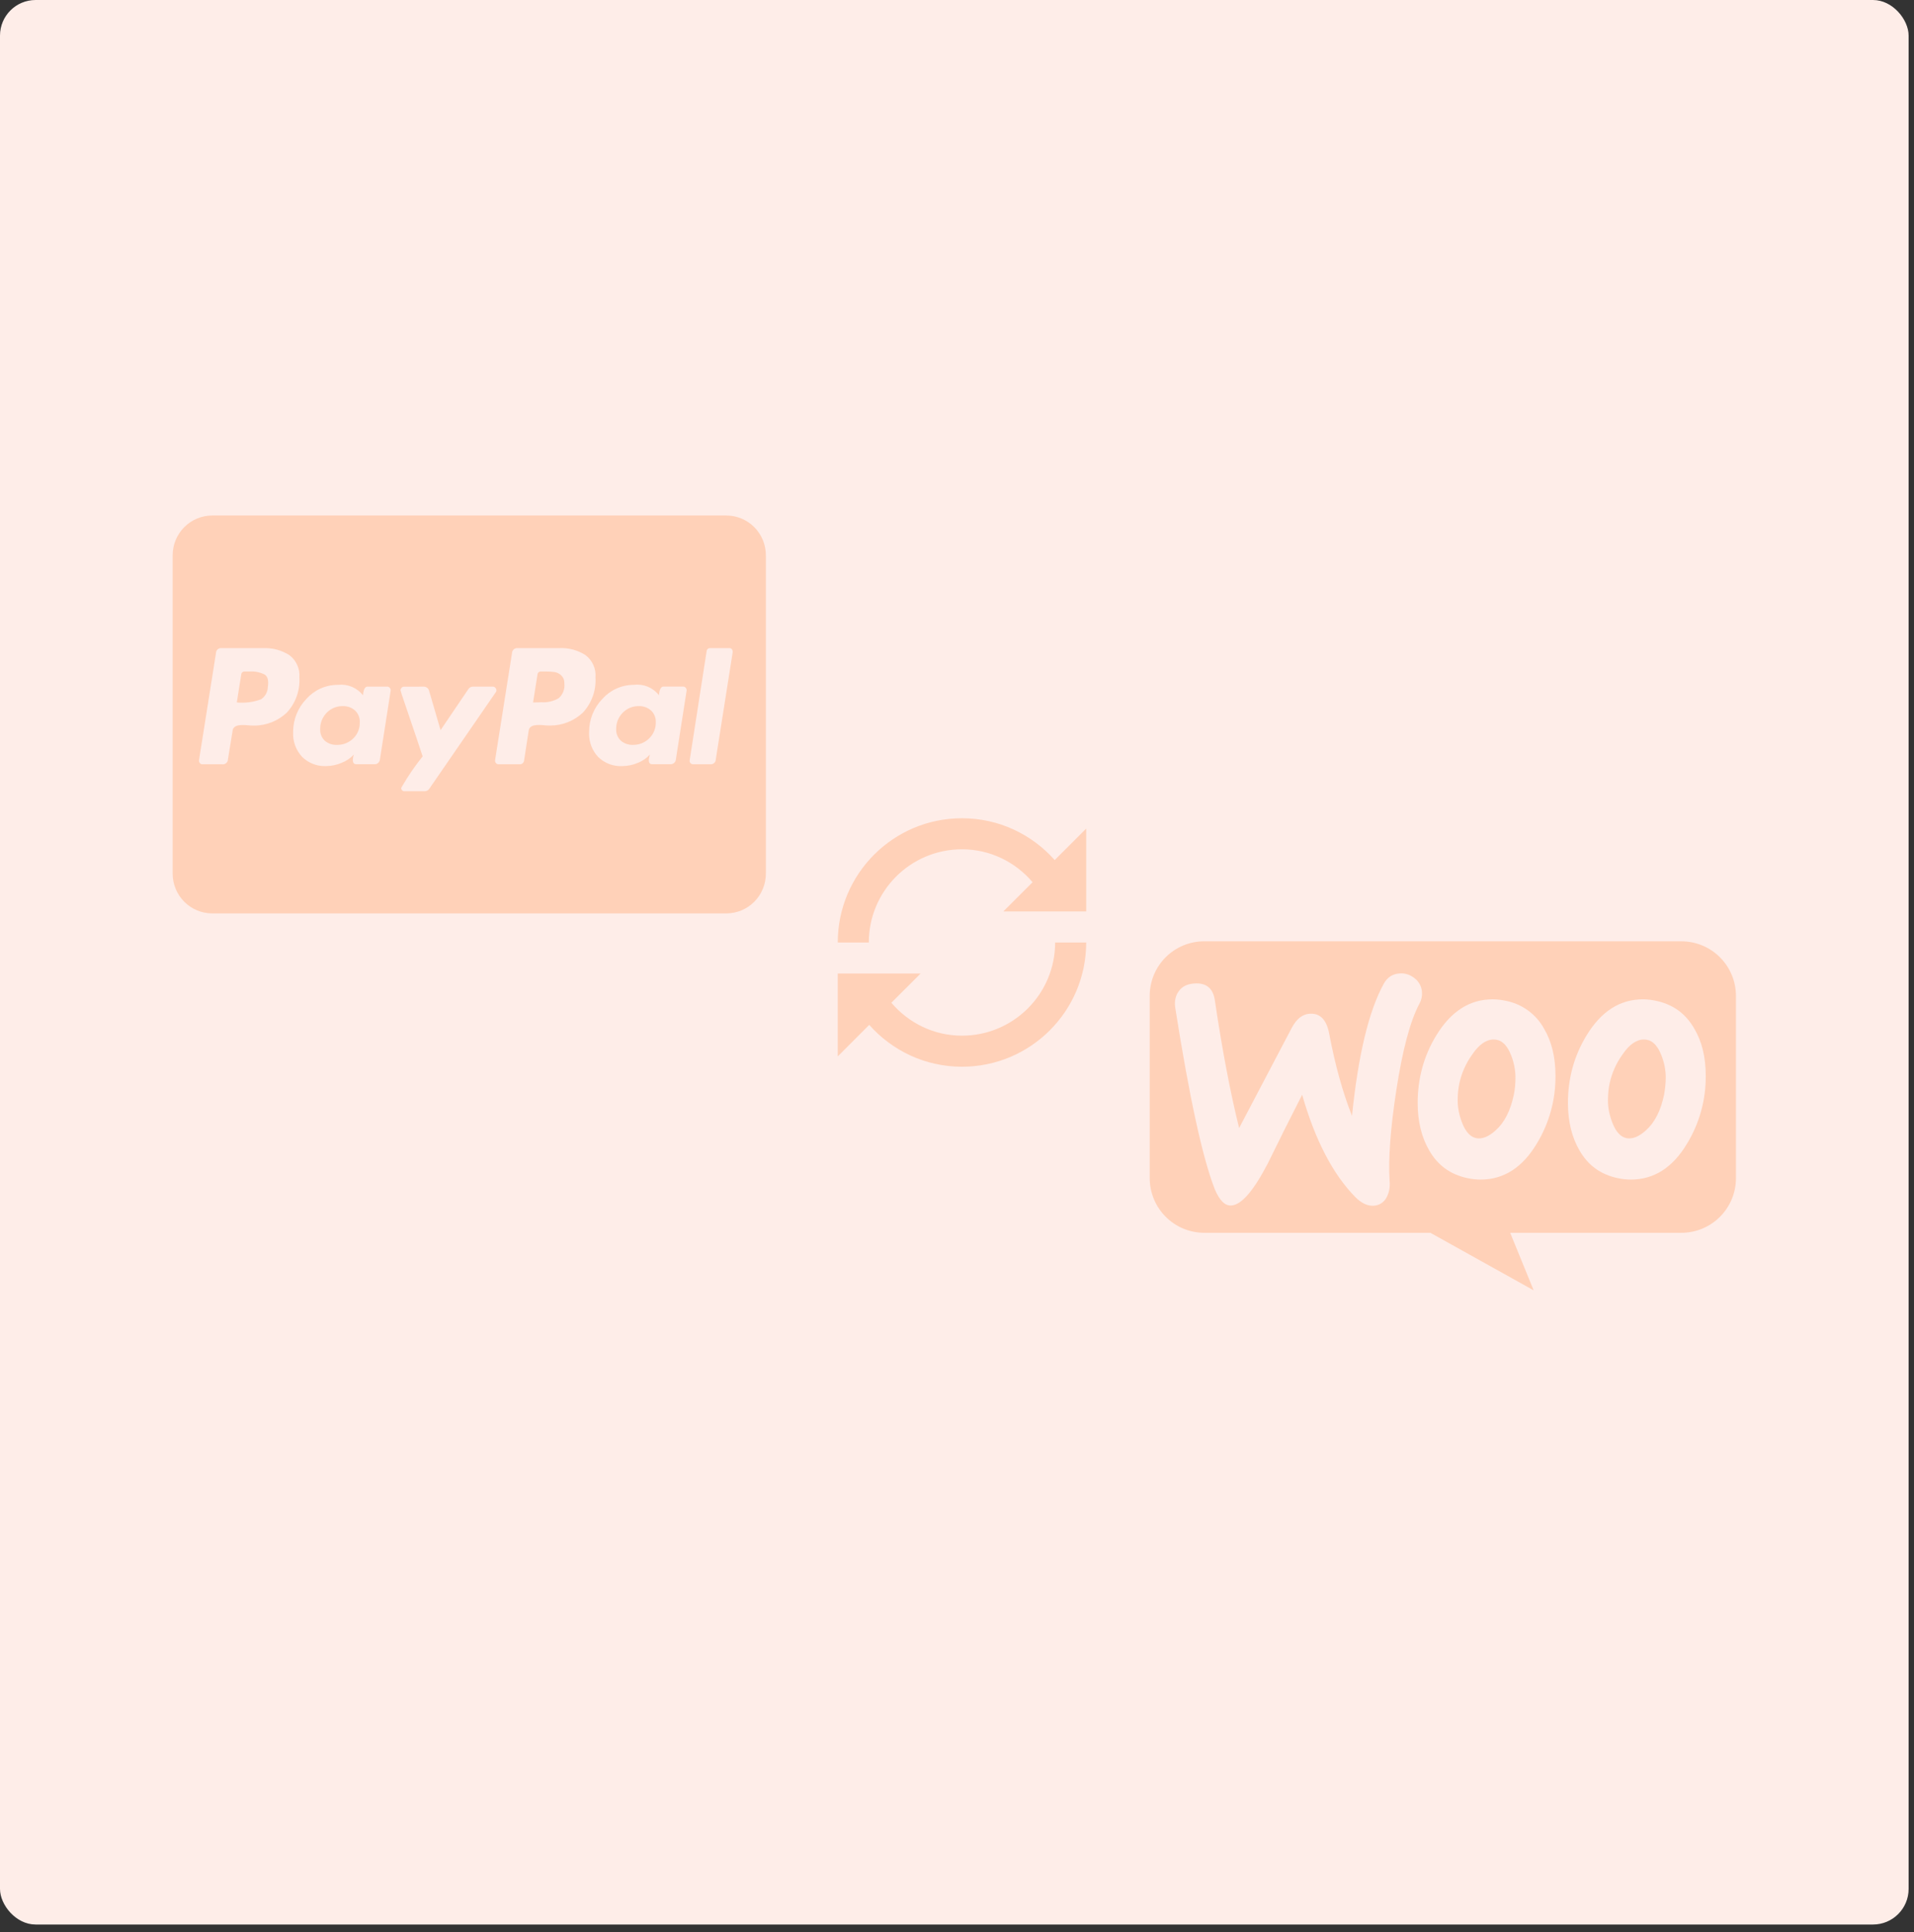
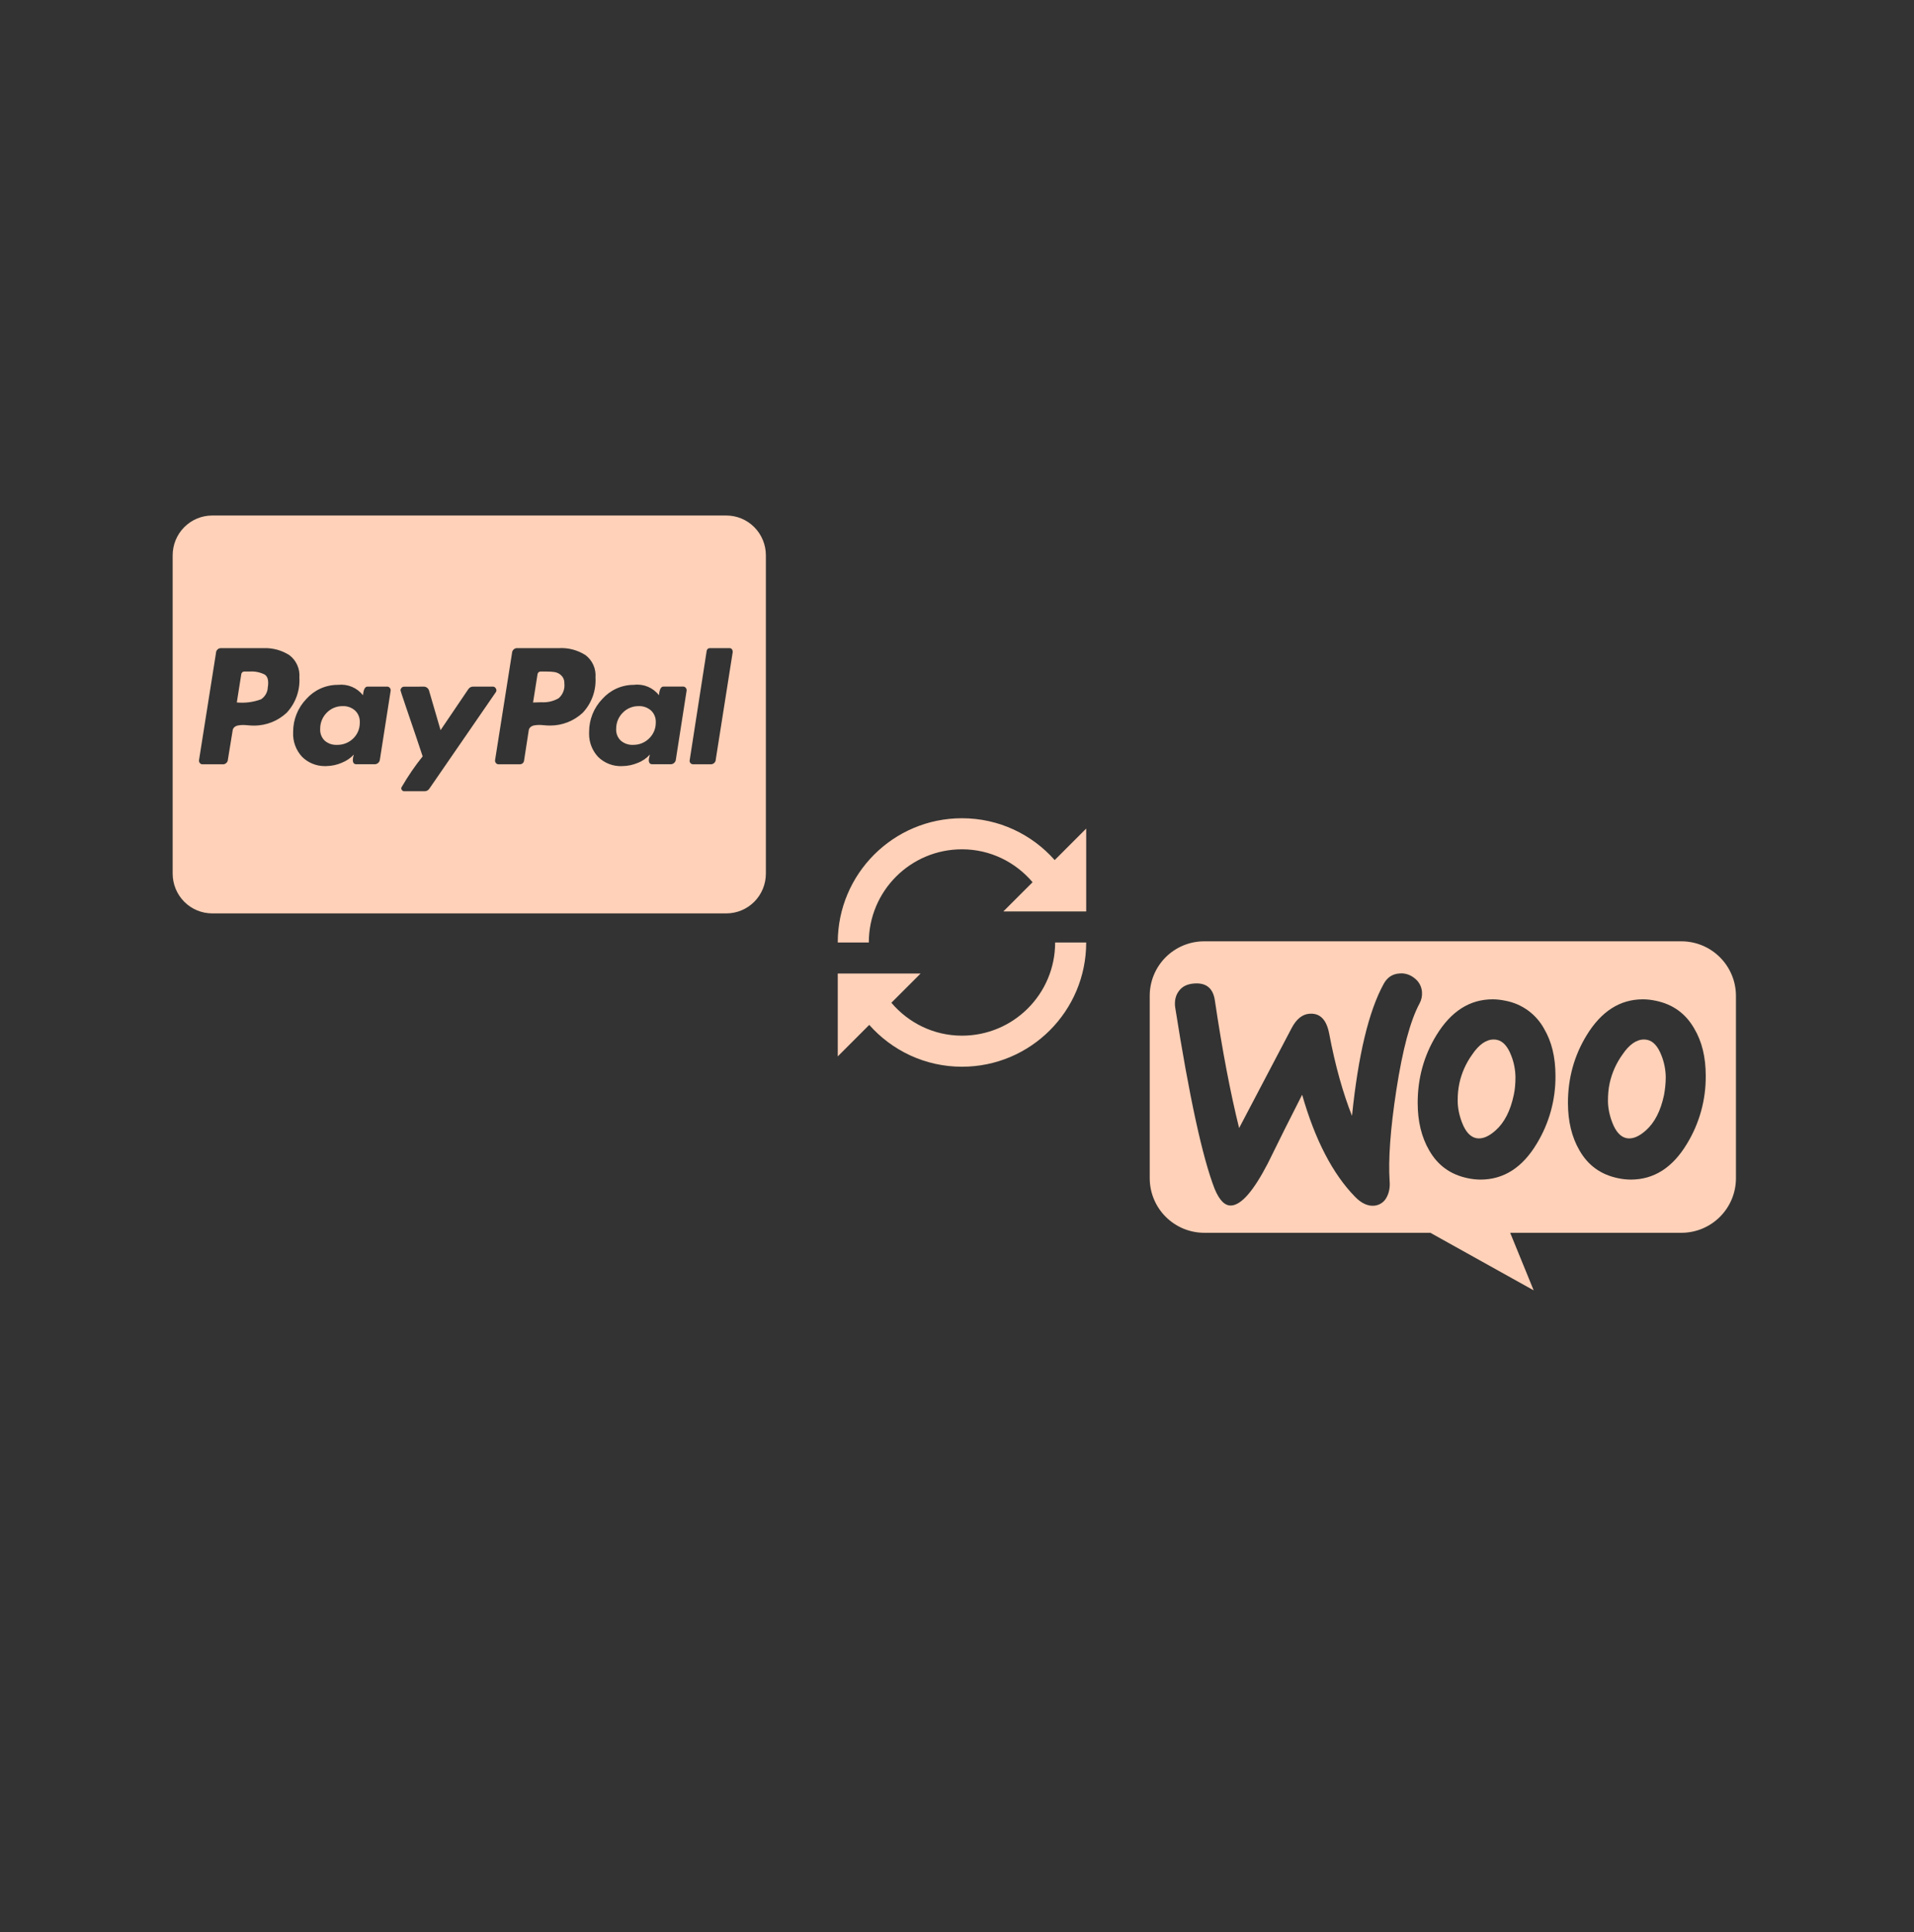
<svg xmlns="http://www.w3.org/2000/svg" width="215" height="217" viewBox="0 0 215 217" fill="none">
  <rect x="0" y="0" width="215" height="217" fill="#333333" stroke="none" />
-   <rect width="214.395" height="216.138" rx="4" fill="#FEEDE8" />
  <g clip-path="url(#clip0_27_23718)">
-     <path d="M81.588 102.581H23.837C22.659 102.581 21.529 102.111 20.696 101.273C19.863 100.435 19.395 99.298 19.395 98.113V62.365C19.395 61.18 19.863 60.043 20.696 59.205C21.529 58.367 22.659 57.896 23.837 57.896H81.588C82.767 57.896 83.897 58.367 84.73 59.205C85.563 60.043 86.031 61.18 86.031 62.365V98.113C86.031 99.298 85.563 100.435 84.73 101.273C83.897 102.111 82.767 102.581 81.588 102.581ZM45.368 77.12C45.318 77.121 45.268 77.133 45.222 77.156C45.177 77.178 45.137 77.21 45.105 77.251C45.032 77.325 44.991 77.425 44.989 77.53C44.989 77.569 45.17 78.126 45.559 79.267L46.399 81.736L46.79 82.886C47.228 84.177 47.457 84.864 47.477 84.946C46.615 86.019 45.836 87.157 45.146 88.349L45.076 88.48L45.072 88.526C45.072 88.712 45.222 88.865 45.409 88.865L45.459 88.861H45.457H47.712C47.817 88.861 47.92 88.833 48.011 88.781C48.103 88.73 48.18 88.655 48.235 88.565L48.237 88.563L55.7 77.729C55.74 77.677 55.761 77.614 55.761 77.548L55.76 77.52V77.522C55.757 77.418 55.715 77.318 55.643 77.243C55.612 77.203 55.572 77.171 55.527 77.148C55.482 77.126 55.432 77.114 55.382 77.113H53.126C53.02 77.113 52.917 77.141 52.825 77.193C52.733 77.245 52.656 77.319 52.6 77.409L52.598 77.411L49.489 82.002L48.202 77.586C48.169 77.451 48.092 77.332 47.984 77.246C47.876 77.16 47.742 77.113 47.604 77.113L47.556 77.115H47.558L45.368 77.12ZM71.241 76.913H71.193C69.79 76.913 68.53 77.526 67.66 78.498L67.656 78.502C66.704 79.492 66.173 80.815 66.175 82.192V82.242V82.24C66.171 82.294 66.171 82.359 66.171 82.423C66.171 83.423 66.558 84.333 67.188 85.009L67.186 85.007C67.544 85.358 67.97 85.63 68.438 85.808C68.905 85.986 69.404 86.064 69.903 86.039H69.894C70.518 86.031 71.11 85.903 71.65 85.672L71.621 85.683C72.167 85.476 72.63 85.154 72.994 84.745L72.998 84.741C72.98 84.847 72.959 84.936 72.935 85.022L72.939 85.003C72.906 85.117 72.886 85.235 72.879 85.353V85.357C72.879 85.67 73.007 85.828 73.261 85.828H75.28C75.359 85.835 75.439 85.826 75.514 85.802C75.589 85.778 75.659 85.739 75.719 85.687C75.779 85.635 75.828 85.571 75.864 85.5C75.899 85.429 75.919 85.351 75.924 85.272V85.27L77.124 77.586C77.135 77.528 77.133 77.468 77.118 77.411C77.103 77.354 77.075 77.301 77.037 77.256C77.004 77.21 76.96 77.172 76.909 77.147C76.859 77.121 76.803 77.107 76.746 77.107H74.519C74.247 77.107 74.075 77.433 74.02 78.079C73.694 77.659 73.265 77.33 72.776 77.125C72.287 76.921 71.753 76.847 71.227 76.912L71.241 76.91V76.913ZM37.992 76.913H37.94C36.539 76.913 35.278 77.526 34.412 78.498L34.408 78.502C33.457 79.492 32.926 80.815 32.928 82.192V82.242V82.24C32.903 82.746 32.98 83.252 33.155 83.728C33.329 84.203 33.597 84.638 33.942 85.007L33.94 85.005C34.595 85.646 35.491 86.04 36.48 86.04L36.657 86.037H36.648C37.263 86.027 37.846 85.899 38.377 85.67L38.347 85.681C38.901 85.469 39.371 85.149 39.75 84.741L39.752 84.739C39.684 84.921 39.641 85.134 39.636 85.353V85.357C39.636 85.67 39.765 85.828 40.017 85.828H42.035C42.113 85.835 42.193 85.826 42.268 85.802C42.344 85.778 42.413 85.739 42.474 85.687C42.534 85.635 42.583 85.571 42.618 85.5C42.653 85.429 42.674 85.351 42.679 85.272V85.27L43.88 77.586C43.89 77.528 43.887 77.469 43.872 77.413C43.857 77.356 43.829 77.304 43.791 77.26C43.758 77.214 43.714 77.176 43.664 77.15C43.613 77.124 43.557 77.111 43.501 77.111H41.274C41.002 77.111 40.83 77.437 40.776 78.083C40.447 77.666 40.017 77.34 39.529 77.135C39.04 76.93 38.507 76.854 37.981 76.913L37.996 76.912L37.992 76.913ZM79.76 72.791L79.73 72.789C79.642 72.789 79.556 72.822 79.491 72.882C79.426 72.942 79.386 73.025 79.378 73.113L77.475 85.363C77.46 85.422 77.46 85.484 77.475 85.543C77.49 85.602 77.52 85.656 77.562 85.7C77.597 85.741 77.641 85.775 77.69 85.798C77.74 85.821 77.793 85.832 77.848 85.832H79.791L79.85 85.836C79.998 85.836 80.139 85.777 80.243 85.672C80.347 85.567 80.406 85.425 80.406 85.277V85.273L82.305 73.236L82.307 73.195C82.306 73.089 82.272 72.986 82.209 72.901V72.903C82.175 72.867 82.135 72.839 82.091 72.819C82.046 72.8 81.998 72.79 81.949 72.789L81.922 72.791H79.76ZM58.159 72.791C58.079 72.781 57.998 72.787 57.922 72.81C57.845 72.833 57.774 72.872 57.713 72.925C57.652 72.978 57.603 73.042 57.569 73.115C57.535 73.188 57.516 73.267 57.514 73.348L55.613 85.361C55.604 85.418 55.606 85.477 55.621 85.532C55.636 85.588 55.663 85.641 55.7 85.685C55.733 85.731 55.776 85.769 55.827 85.795C55.877 85.821 55.933 85.834 55.989 85.834H58.405C58.513 85.834 58.618 85.796 58.702 85.727C58.786 85.657 58.843 85.561 58.864 85.454V85.45L59.391 82.036C59.407 81.886 59.481 81.749 59.597 81.654C59.723 81.551 59.877 81.485 60.037 81.462H60.043C60.193 81.434 60.365 81.419 60.541 81.417C60.696 81.417 60.883 81.427 61.098 81.447C61.333 81.474 61.569 81.487 61.805 81.484C63.161 81.487 64.468 80.972 65.463 80.045L65.459 80.049C65.955 79.52 66.338 78.894 66.584 78.21C66.831 77.527 66.935 76.8 66.891 76.074V76.089C66.931 75.609 66.85 75.126 66.654 74.687C66.458 74.247 66.154 73.865 65.772 73.575L65.764 73.57C64.881 73.008 63.846 72.735 62.803 72.789H62.814L58.159 72.791ZM24.874 72.791C24.797 72.783 24.718 72.791 24.644 72.815C24.57 72.839 24.502 72.879 24.444 72.931C24.386 72.983 24.34 73.047 24.308 73.119C24.276 73.19 24.259 73.268 24.259 73.346V73.35L22.357 85.363C22.347 85.42 22.349 85.478 22.364 85.534C22.379 85.59 22.406 85.642 22.444 85.687C22.476 85.733 22.52 85.771 22.57 85.797C22.62 85.823 22.676 85.836 22.732 85.836H24.961C25.04 85.846 25.121 85.84 25.198 85.817C25.275 85.794 25.346 85.755 25.407 85.702C25.467 85.65 25.517 85.585 25.551 85.512C25.585 85.439 25.603 85.359 25.605 85.279L26.133 82.041C26.149 81.892 26.222 81.755 26.336 81.659C26.462 81.557 26.616 81.49 26.777 81.468H26.782C26.946 81.439 27.112 81.424 27.278 81.423H27.28C27.436 81.423 27.621 81.432 27.836 81.453C28.07 81.48 28.305 81.492 28.541 81.49C29.953 81.49 31.238 80.945 32.2 80.051L32.197 80.055C32.692 79.525 33.075 78.9 33.322 78.216C33.568 77.532 33.673 76.805 33.629 76.079V76.094C33.669 75.614 33.587 75.132 33.391 74.692C33.196 74.253 32.892 73.87 32.509 73.581L32.502 73.575C31.622 73.015 30.593 72.742 29.553 72.793H29.564L24.874 72.791ZM71.119 83.655L71.03 83.657C70.557 83.658 70.1 83.49 69.738 83.183L69.742 83.184C69.575 83.029 69.442 82.842 69.351 82.632C69.26 82.423 69.213 82.197 69.213 81.969L69.215 81.885V81.835C69.215 81.138 69.494 80.507 69.948 80.049C70.394 79.589 71.016 79.304 71.704 79.304H71.765H71.761L71.825 79.302C72.322 79.302 72.776 79.487 73.124 79.79L73.122 79.788C73.294 79.948 73.431 80.142 73.525 80.358C73.618 80.574 73.666 80.808 73.666 81.043L73.664 81.132V81.129V81.174C73.664 81.861 73.381 82.482 72.924 82.924C72.693 83.155 72.419 83.338 72.118 83.463C71.816 83.588 71.493 83.652 71.167 83.652H71.121L71.119 83.655ZM37.84 83.655L37.748 83.657C37.263 83.657 36.817 83.478 36.476 83.183L36.478 83.184C36.315 83.028 36.186 82.84 36.097 82.631C36.009 82.423 35.963 82.199 35.963 81.972L35.965 81.885V81.835C35.965 81.138 36.245 80.507 36.698 80.049C37.144 79.589 37.764 79.304 38.453 79.304H38.518H38.514L38.577 79.302C39.075 79.302 39.528 79.487 39.876 79.79L39.874 79.788C40.046 79.948 40.182 80.142 40.276 80.358C40.369 80.573 40.417 80.806 40.417 81.041L40.415 81.132V81.129V81.194C40.415 81.881 40.132 82.499 39.675 82.94C39.2 83.4 38.567 83.656 37.909 83.655H37.84ZM59.88 78.889L60.378 75.74C60.382 75.694 60.395 75.649 60.416 75.608C60.438 75.567 60.467 75.53 60.502 75.5C60.538 75.47 60.578 75.447 60.623 75.433C60.667 75.419 60.713 75.414 60.759 75.418H61.285L61.398 75.417C61.718 75.417 62.035 75.439 62.344 75.482L62.309 75.478C62.595 75.53 62.845 75.66 63.041 75.847C63.153 75.953 63.242 76.081 63.303 76.223C63.364 76.365 63.395 76.519 63.395 76.673L63.393 76.744V76.74C63.432 77.051 63.394 77.367 63.282 77.66C63.17 77.953 62.989 78.213 62.753 78.418L62.751 78.42C62.161 78.758 61.485 78.914 60.807 78.867H60.818L59.884 78.896L59.88 78.889ZM26.601 78.889L27.099 75.74C27.103 75.694 27.115 75.649 27.137 75.607C27.158 75.566 27.187 75.529 27.223 75.499C27.258 75.469 27.299 75.447 27.343 75.433C27.387 75.419 27.434 75.414 27.48 75.418H28.034C28.626 75.375 29.22 75.495 29.75 75.765L29.731 75.755C30.081 75.981 30.199 76.459 30.083 77.182C30.074 77.451 30 77.715 29.869 77.95C29.738 78.185 29.552 78.385 29.328 78.533L29.322 78.537C28.445 78.862 27.505 78.982 26.575 78.887L26.601 78.889Z" fill="#FFD1B8" />
+     <path d="M81.588 102.581H23.837C22.659 102.581 21.529 102.111 20.696 101.273C19.863 100.435 19.395 99.298 19.395 98.113V62.365C19.395 61.18 19.863 60.043 20.696 59.205C21.529 58.367 22.659 57.896 23.837 57.896H81.588C82.767 57.896 83.897 58.367 84.73 59.205C85.563 60.043 86.031 61.18 86.031 62.365V98.113C86.031 99.298 85.563 100.435 84.73 101.273C83.897 102.111 82.767 102.581 81.588 102.581ZM45.368 77.12C45.318 77.121 45.268 77.133 45.222 77.156C45.177 77.178 45.137 77.21 45.105 77.251C45.032 77.325 44.991 77.425 44.989 77.53C44.989 77.569 45.17 78.126 45.559 79.267L46.399 81.736L46.79 82.886C47.228 84.177 47.457 84.864 47.477 84.946C46.615 86.019 45.836 87.157 45.146 88.349L45.076 88.48L45.072 88.526C45.072 88.712 45.222 88.865 45.409 88.865L45.459 88.861H45.457H47.712C47.817 88.861 47.92 88.833 48.011 88.781C48.103 88.73 48.18 88.655 48.235 88.565L48.237 88.563L55.7 77.729C55.74 77.677 55.761 77.614 55.761 77.548L55.76 77.52V77.522C55.757 77.418 55.715 77.318 55.643 77.243C55.612 77.203 55.572 77.171 55.527 77.148C55.482 77.126 55.432 77.114 55.382 77.113H53.126C53.02 77.113 52.917 77.141 52.825 77.193C52.733 77.245 52.656 77.319 52.6 77.409L52.598 77.411L49.489 82.002L48.202 77.586C48.169 77.451 48.092 77.332 47.984 77.246C47.876 77.16 47.742 77.113 47.604 77.113L47.556 77.115H47.558L45.368 77.12ZM71.241 76.913H71.193C69.79 76.913 68.53 77.526 67.66 78.498L67.656 78.502C66.704 79.492 66.173 80.815 66.175 82.192V82.242V82.24C66.171 82.294 66.171 82.359 66.171 82.423C66.171 83.423 66.558 84.333 67.188 85.009L67.186 85.007C67.544 85.358 67.97 85.63 68.438 85.808C68.905 85.986 69.404 86.064 69.903 86.039H69.894C70.518 86.031 71.11 85.903 71.65 85.672L71.621 85.683C72.167 85.476 72.63 85.154 72.994 84.745L72.998 84.741C72.98 84.847 72.959 84.936 72.935 85.022L72.939 85.003C72.906 85.117 72.886 85.235 72.879 85.353V85.357C72.879 85.67 73.007 85.828 73.261 85.828H75.28C75.359 85.835 75.439 85.826 75.514 85.802C75.589 85.778 75.659 85.739 75.719 85.687C75.779 85.635 75.828 85.571 75.864 85.5C75.899 85.429 75.919 85.351 75.924 85.272V85.27L77.124 77.586C77.135 77.528 77.133 77.468 77.118 77.411C77.103 77.354 77.075 77.301 77.037 77.256C77.004 77.21 76.96 77.172 76.909 77.147C76.859 77.121 76.803 77.107 76.746 77.107H74.519C74.247 77.107 74.075 77.433 74.02 78.079C73.694 77.659 73.265 77.33 72.776 77.125C72.287 76.921 71.753 76.847 71.227 76.912L71.241 76.91V76.913ZM37.992 76.913H37.94C36.539 76.913 35.278 77.526 34.412 78.498L34.408 78.502C33.457 79.492 32.926 80.815 32.928 82.192V82.242V82.24C32.903 82.746 32.98 83.252 33.155 83.728C33.329 84.203 33.597 84.638 33.942 85.007L33.94 85.005C34.595 85.646 35.491 86.04 36.48 86.04L36.657 86.037H36.648C37.263 86.027 37.846 85.899 38.377 85.67L38.347 85.681C38.901 85.469 39.371 85.149 39.75 84.741L39.752 84.739C39.684 84.921 39.641 85.134 39.636 85.353V85.357C39.636 85.67 39.765 85.828 40.017 85.828H42.035C42.113 85.835 42.193 85.826 42.268 85.802C42.344 85.778 42.413 85.739 42.474 85.687C42.534 85.635 42.583 85.571 42.618 85.5C42.653 85.429 42.674 85.351 42.679 85.272V85.27L43.88 77.586C43.89 77.528 43.887 77.469 43.872 77.413C43.857 77.356 43.829 77.304 43.791 77.26C43.758 77.214 43.714 77.176 43.664 77.15C43.613 77.124 43.557 77.111 43.501 77.111H41.274C41.002 77.111 40.83 77.437 40.776 78.083C40.447 77.666 40.017 77.34 39.529 77.135C39.04 76.93 38.507 76.854 37.981 76.913L37.996 76.912L37.992 76.913ZM79.76 72.791L79.73 72.789C79.642 72.789 79.556 72.822 79.491 72.882C79.426 72.942 79.386 73.025 79.378 73.113L77.475 85.363C77.46 85.422 77.46 85.484 77.475 85.543C77.49 85.602 77.52 85.656 77.562 85.7C77.597 85.741 77.641 85.775 77.69 85.798C77.74 85.821 77.793 85.832 77.848 85.832H79.791L79.85 85.836C79.998 85.836 80.139 85.777 80.243 85.672C80.347 85.567 80.406 85.425 80.406 85.277V85.273L82.305 73.236L82.307 73.195C82.306 73.089 82.272 72.986 82.209 72.901V72.903C82.175 72.867 82.135 72.839 82.091 72.819C82.046 72.8 81.998 72.79 81.949 72.789L81.922 72.791H79.76ZM58.159 72.791C58.079 72.781 57.998 72.787 57.922 72.81C57.845 72.833 57.774 72.872 57.713 72.925C57.652 72.978 57.603 73.042 57.569 73.115C57.535 73.188 57.516 73.267 57.514 73.348L55.613 85.361C55.604 85.418 55.606 85.477 55.621 85.532C55.636 85.588 55.663 85.641 55.7 85.685C55.733 85.731 55.776 85.769 55.827 85.795C55.877 85.821 55.933 85.834 55.989 85.834H58.405C58.513 85.834 58.618 85.796 58.702 85.727C58.786 85.657 58.843 85.561 58.864 85.454V85.45L59.391 82.036C59.407 81.886 59.481 81.749 59.597 81.654C59.723 81.551 59.877 81.485 60.037 81.462H60.043C60.193 81.434 60.365 81.419 60.541 81.417C60.696 81.417 60.883 81.427 61.098 81.447C61.333 81.474 61.569 81.487 61.805 81.484C63.161 81.487 64.468 80.972 65.463 80.045L65.459 80.049C65.955 79.52 66.338 78.894 66.584 78.21C66.831 77.527 66.935 76.8 66.891 76.074V76.089C66.931 75.609 66.85 75.126 66.654 74.687C66.458 74.247 66.154 73.865 65.772 73.575L65.764 73.57C64.881 73.008 63.846 72.735 62.803 72.789H62.814L58.159 72.791ZM24.874 72.791C24.797 72.783 24.718 72.791 24.644 72.815C24.57 72.839 24.502 72.879 24.444 72.931C24.386 72.983 24.34 73.047 24.308 73.119C24.276 73.19 24.259 73.268 24.259 73.346V73.35L22.357 85.363C22.347 85.42 22.349 85.478 22.364 85.534C22.379 85.59 22.406 85.642 22.444 85.687C22.476 85.733 22.52 85.771 22.57 85.797C22.62 85.823 22.676 85.836 22.732 85.836H24.961C25.04 85.846 25.121 85.84 25.198 85.817C25.275 85.794 25.346 85.755 25.407 85.702C25.467 85.65 25.517 85.585 25.551 85.512C25.585 85.439 25.603 85.359 25.605 85.279L26.133 82.041C26.149 81.892 26.222 81.755 26.336 81.659C26.462 81.557 26.616 81.49 26.777 81.468H26.782C26.946 81.439 27.112 81.424 27.278 81.423H27.28C27.436 81.423 27.621 81.432 27.836 81.453C28.07 81.48 28.305 81.492 28.541 81.49C29.953 81.49 31.238 80.945 32.2 80.051L32.197 80.055C32.692 79.525 33.075 78.9 33.322 78.216C33.568 77.532 33.673 76.805 33.629 76.079V76.094C33.669 75.614 33.587 75.132 33.391 74.692C33.196 74.253 32.892 73.87 32.509 73.581L32.502 73.575C31.622 73.015 30.593 72.742 29.553 72.793H29.564L24.874 72.791ZM71.119 83.655L71.03 83.657C70.557 83.658 70.1 83.49 69.738 83.183L69.742 83.184C69.575 83.029 69.442 82.842 69.351 82.632C69.26 82.423 69.213 82.197 69.213 81.969L69.215 81.885V81.835C69.215 81.138 69.494 80.507 69.948 80.049C70.394 79.589 71.016 79.304 71.704 79.304H71.765H71.761L71.825 79.302C72.322 79.302 72.776 79.487 73.124 79.79L73.122 79.788C73.294 79.948 73.431 80.142 73.525 80.358C73.618 80.574 73.666 80.808 73.666 81.043L73.664 81.132V81.129V81.174C73.664 81.861 73.381 82.482 72.924 82.924C72.693 83.155 72.419 83.338 72.118 83.463C71.816 83.588 71.493 83.652 71.167 83.652L71.119 83.655ZM37.84 83.655L37.748 83.657C37.263 83.657 36.817 83.478 36.476 83.183L36.478 83.184C36.315 83.028 36.186 82.84 36.097 82.631C36.009 82.423 35.963 82.199 35.963 81.972L35.965 81.885V81.835C35.965 81.138 36.245 80.507 36.698 80.049C37.144 79.589 37.764 79.304 38.453 79.304H38.518H38.514L38.577 79.302C39.075 79.302 39.528 79.487 39.876 79.79L39.874 79.788C40.046 79.948 40.182 80.142 40.276 80.358C40.369 80.573 40.417 80.806 40.417 81.041L40.415 81.132V81.129V81.194C40.415 81.881 40.132 82.499 39.675 82.94C39.2 83.4 38.567 83.656 37.909 83.655H37.84ZM59.88 78.889L60.378 75.74C60.382 75.694 60.395 75.649 60.416 75.608C60.438 75.567 60.467 75.53 60.502 75.5C60.538 75.47 60.578 75.447 60.623 75.433C60.667 75.419 60.713 75.414 60.759 75.418H61.285L61.398 75.417C61.718 75.417 62.035 75.439 62.344 75.482L62.309 75.478C62.595 75.53 62.845 75.66 63.041 75.847C63.153 75.953 63.242 76.081 63.303 76.223C63.364 76.365 63.395 76.519 63.395 76.673L63.393 76.744V76.74C63.432 77.051 63.394 77.367 63.282 77.66C63.17 77.953 62.989 78.213 62.753 78.418L62.751 78.42C62.161 78.758 61.485 78.914 60.807 78.867H60.818L59.884 78.896L59.88 78.889ZM26.601 78.889L27.099 75.74C27.103 75.694 27.115 75.649 27.137 75.607C27.158 75.566 27.187 75.529 27.223 75.499C27.258 75.469 27.299 75.447 27.343 75.433C27.387 75.419 27.434 75.414 27.48 75.418H28.034C28.626 75.375 29.22 75.495 29.75 75.765L29.731 75.755C30.081 75.981 30.199 76.459 30.083 77.182C30.074 77.451 30 77.715 29.869 77.95C29.738 78.185 29.552 78.385 29.328 78.533L29.322 78.537C28.445 78.862 27.505 78.982 26.575 78.887L26.601 78.889Z" fill="#FFD1B8" />
  </g>
  <g clip-path="url(#clip1_27_23718)">
    <path d="M135.259 105.717C134.454 105.717 133.657 105.876 132.914 106.185C132.171 106.494 131.497 106.947 130.929 107.517C130.361 108.087 129.912 108.764 129.606 109.508C129.301 110.253 129.145 111.05 129.148 111.855V132.315C129.148 133.122 129.306 133.92 129.615 134.665C129.923 135.41 130.375 136.086 130.945 136.656C131.515 137.226 132.192 137.679 132.937 137.987C133.682 138.295 134.48 138.454 135.286 138.453H160.675L172.278 144.915L169.639 138.453H188.862C192.254 138.453 195 135.71 195 132.315V111.855C195 108.463 192.256 105.717 188.862 105.717H135.259ZM157.429 109.314C157.966 109.325 158.484 109.518 158.897 109.863C159.138 110.044 159.337 110.275 159.481 110.541C159.624 110.806 159.71 111.098 159.731 111.399C159.767 111.846 159.674 112.294 159.462 112.689C158.414 114.629 157.552 117.886 156.853 122.408C156.178 126.798 155.936 130.216 156.098 132.667C156.153 133.339 156.043 133.929 155.774 134.442C155.642 134.714 155.44 134.946 155.19 135.116C154.94 135.286 154.649 135.388 154.348 135.411C153.648 135.465 152.921 135.142 152.221 134.417C149.716 131.857 147.724 128.035 146.27 122.948C144.955 125.521 143.663 128.105 142.393 130.699C140.807 133.745 139.46 135.303 138.329 135.386C137.602 135.441 136.985 134.821 136.444 133.528C135.072 130 133.591 123.189 132.002 113.092C131.92 112.393 132.057 111.775 132.433 111.29C132.809 110.779 133.376 110.51 134.128 110.455C135.5 110.346 136.282 110.993 136.472 112.393C137.306 118.02 138.222 122.786 139.191 126.688L145.087 115.466C145.625 114.442 146.297 113.902 147.107 113.85C148.289 113.767 149.016 114.522 149.313 116.11C149.988 119.691 150.849 122.734 151.87 125.319C152.57 118.481 153.755 113.553 155.423 110.51C155.829 109.758 156.419 109.38 157.201 109.328C157.278 109.32 157.355 109.317 157.432 109.317L157.429 109.314ZM167.674 112.231C168.133 112.231 168.615 112.286 169.129 112.395C170.032 112.567 170.886 112.935 171.631 113.475C172.375 114.014 172.992 114.71 173.436 115.515C174.298 116.969 174.726 118.72 174.726 120.819C174.75 123.505 174.023 126.144 172.627 128.438C171.014 131.13 168.912 132.477 166.302 132.477C165.813 132.474 165.326 132.419 164.848 132.315C162.936 131.912 161.509 130.889 160.54 129.193C159.679 127.711 159.248 125.936 159.248 123.862C159.248 121.09 159.948 118.558 161.347 116.27C162.991 113.578 165.09 112.231 167.674 112.231ZM184.554 112.231C185.013 112.231 185.495 112.286 186.009 112.395C187.918 112.796 189.345 113.822 190.316 115.515C191.178 116.969 191.606 118.72 191.606 120.819C191.63 123.505 190.903 126.144 189.507 128.438C187.894 131.13 185.792 132.477 183.182 132.477C182.693 132.474 182.206 132.419 181.728 132.315C179.816 131.912 178.389 130.889 177.42 129.193C176.559 127.711 176.128 125.936 176.128 123.862C176.128 121.09 176.828 118.558 178.227 116.27C179.871 113.578 181.97 112.231 184.554 112.231ZM167.798 116.744C166.955 116.739 166.135 117.296 165.359 118.451C164.67 119.411 164.185 120.502 163.932 121.656C163.798 122.302 163.735 122.961 163.742 123.62C163.742 124.4 163.907 125.236 164.228 126.071C164.631 127.119 165.169 127.687 165.817 127.821C166.489 127.956 167.216 127.656 167.998 126.957C168.994 126.071 169.666 124.751 170.042 122.973C170.179 122.355 170.232 121.683 170.232 120.981C170.223 120.141 170.059 119.311 169.749 118.53C169.343 117.482 168.805 116.917 168.157 116.783C168.039 116.759 167.919 116.746 167.798 116.744ZM184.678 116.744C183.835 116.739 183.015 117.296 182.239 118.451C181.55 119.411 181.065 120.502 180.812 121.656C180.677 122.273 180.622 122.945 180.622 123.62C180.622 124.4 180.787 125.236 181.108 126.071C181.511 127.119 182.052 127.687 182.697 127.821C183.369 127.956 184.096 127.656 184.878 126.957C185.874 126.071 186.546 124.751 186.922 122.973C187.032 122.355 187.114 121.683 187.114 120.981C187.104 120.141 186.94 119.31 186.629 118.53C186.223 117.482 185.685 116.917 185.037 116.783C184.919 116.759 184.799 116.746 184.678 116.744Z" fill="#FFD1B8" />
  </g>
  <g clip-path="url(#clip2_27_23718)">
    <path d="M118.475 96.593C115.924 93.715 112.212 91.895 108.059 91.895C100.352 91.895 94.106 98.141 94.106 105.848H97.594C97.594 100.065 102.276 95.383 108.059 95.383C111.248 95.383 114.076 96.828 115.99 99.079L112.708 102.36H122.013V93.056L118.475 96.593ZM108.059 116.313C104.87 116.313 102.042 114.869 100.128 112.618L103.41 109.337H94.106V118.641L97.643 115.103C100.194 117.981 103.911 119.802 108.059 119.802C115.766 119.802 122.013 113.555 122.013 105.848H118.524C118.524 111.631 113.842 116.313 108.059 116.313Z" fill="#FFD1B8" />
  </g>
  <defs>
    <clipPath id="clip0_27_23718">
      <rect width="66.636" height="44.685" fill="white" transform="translate(19.395 57.896)" />
    </clipPath>
    <clipPath id="clip1_27_23718">
      <rect width="65.852" height="65.852" fill="white" transform="translate(129.148 92.39)" />
    </clipPath>
    <clipPath id="clip2_27_23718">
      <rect width="27.907" height="27.907" fill="white" transform="translate(94.106 91.895)" />
    </clipPath>
  </defs>
</svg>